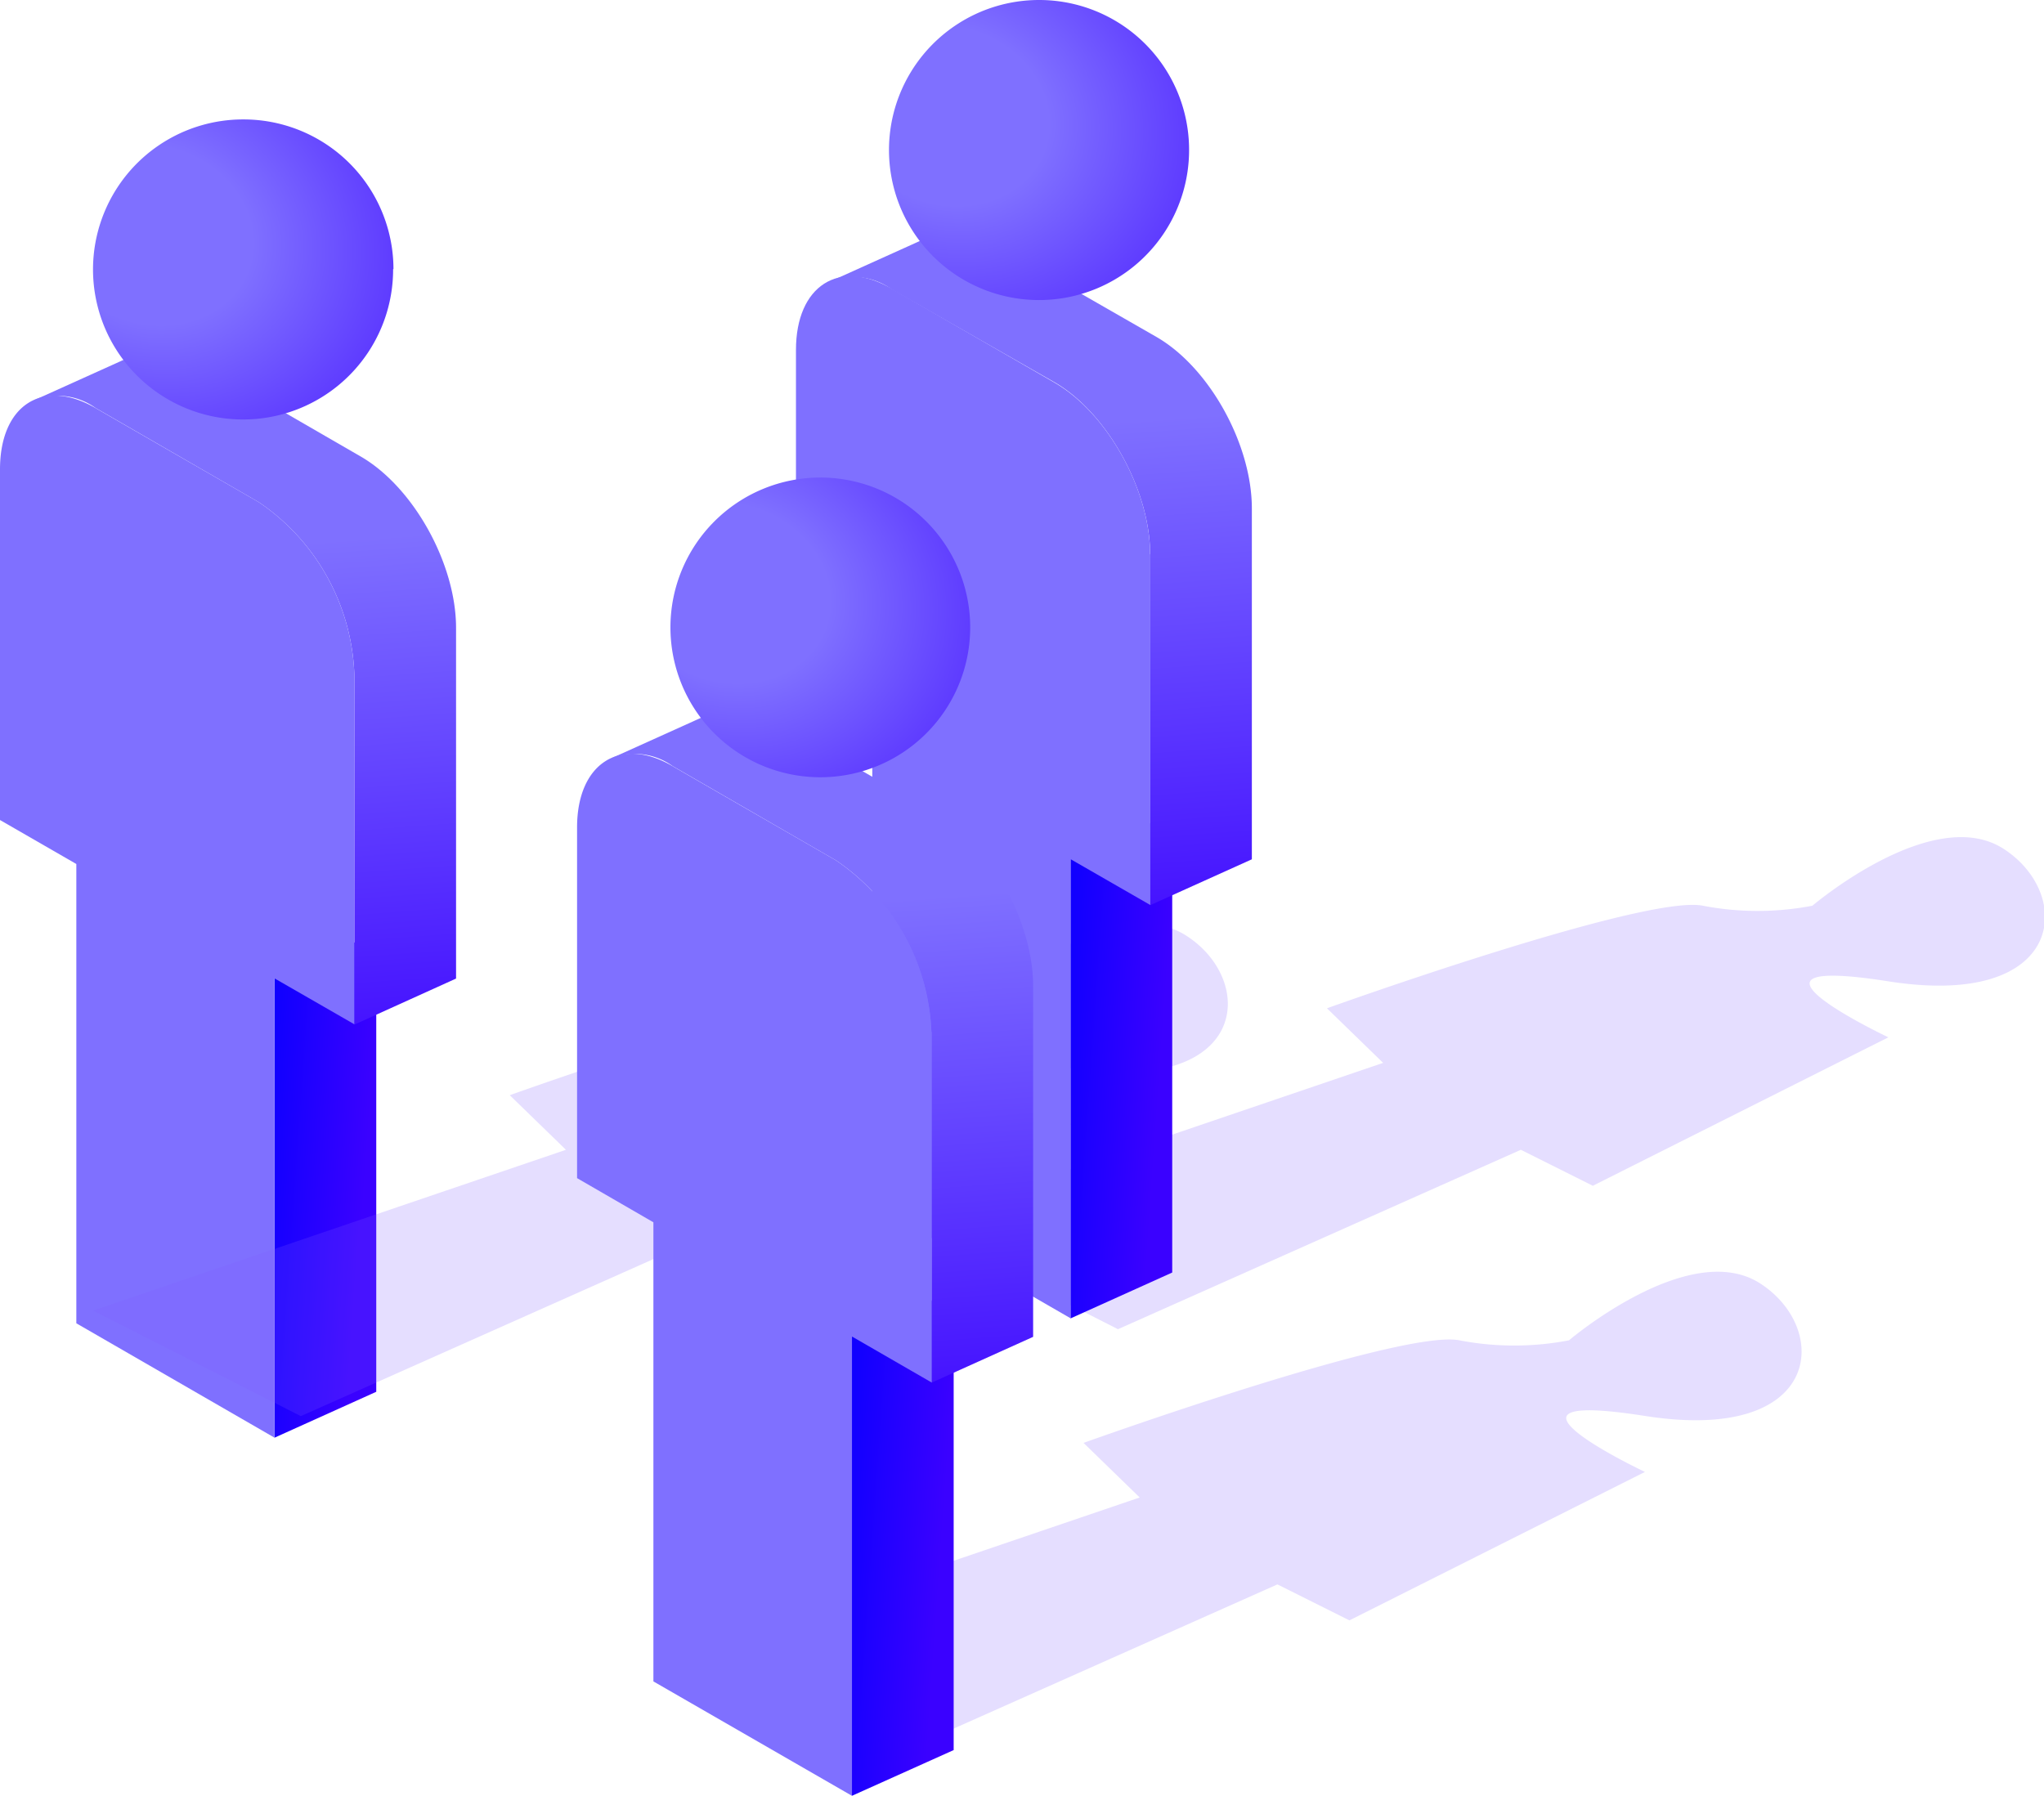
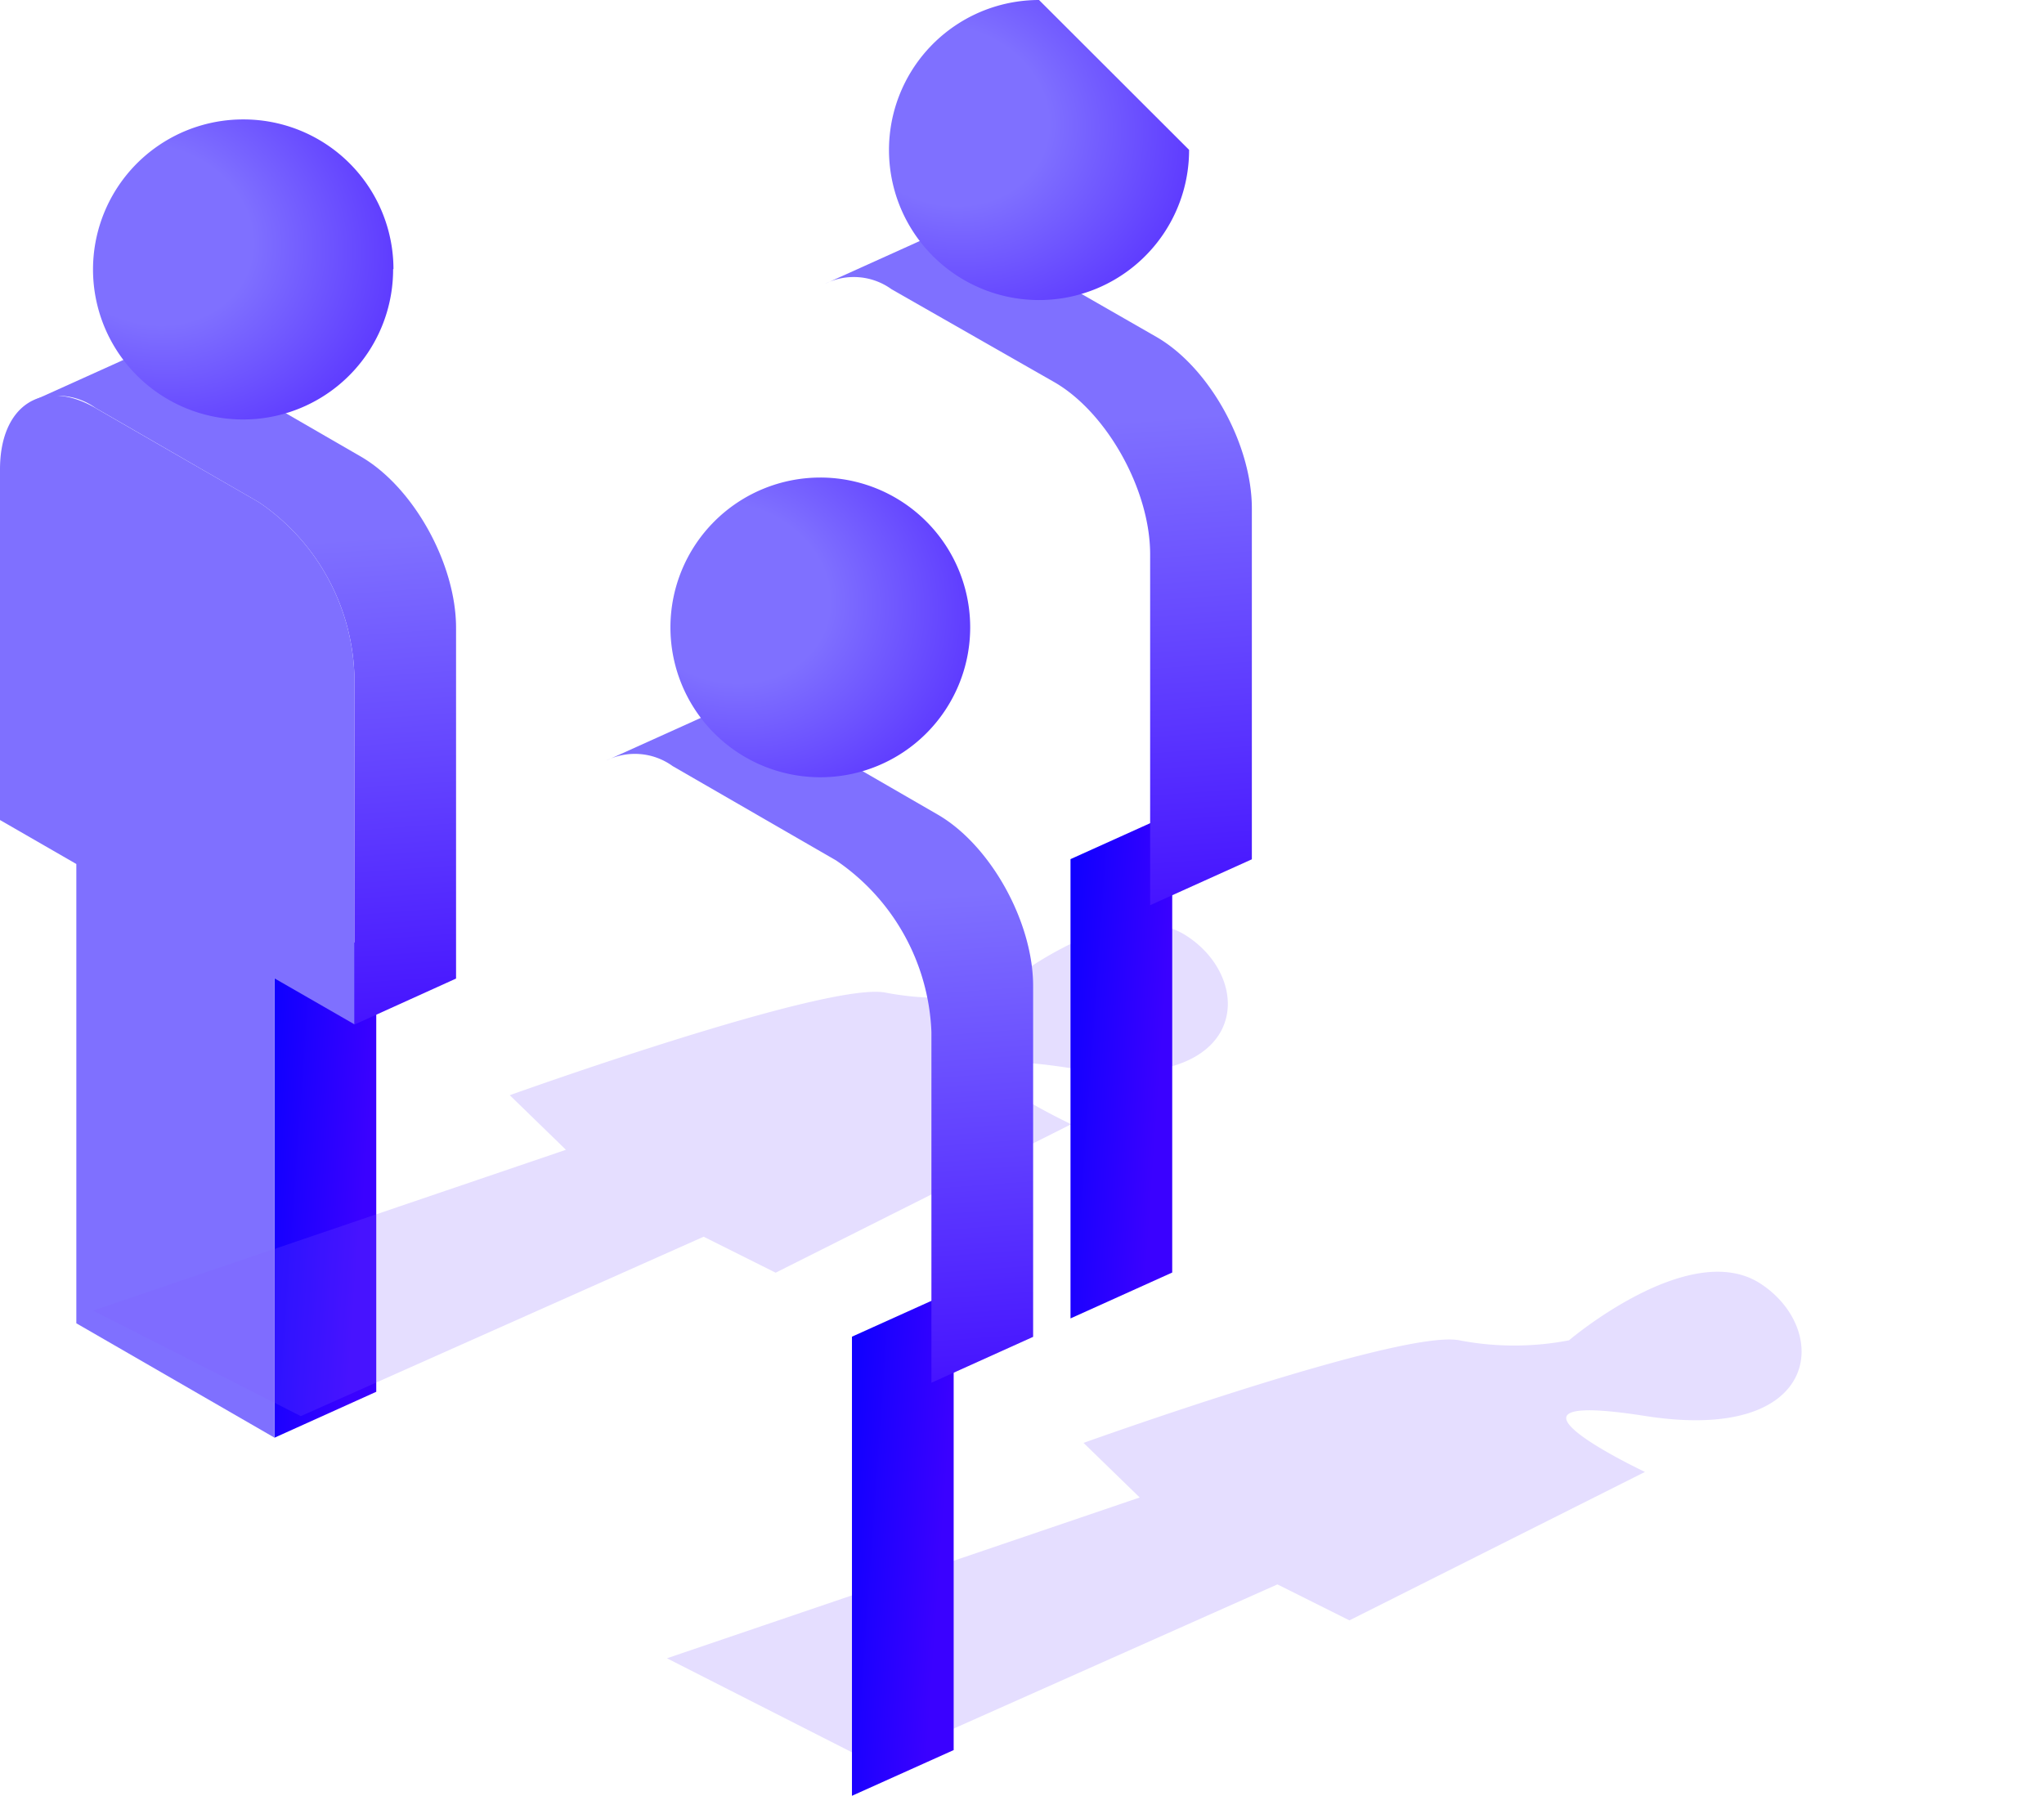
<svg xmlns="http://www.w3.org/2000/svg" xmlns:xlink="http://www.w3.org/1999/xlink" viewBox="0 0 117.56 103.3">
  <defs>
    <style>.cls-1{fill:url(#linear-gradient);}.cls-2{fill:url(#linear-gradient-2);}.cls-3{fill:#7f70ff;}.cls-4{fill:url(#radial-gradient);}.cls-5{fill:#7f5dff;opacity:0.2;isolation:isolate;}.cls-6{fill:url(#linear-gradient-3);}.cls-7{fill:url(#linear-gradient-4);}.cls-8{fill:url(#radial-gradient-2);}.cls-9{fill:url(#linear-gradient-5);}.cls-10{fill:url(#linear-gradient-6);}.cls-11{fill:url(#radial-gradient-3);}</style>
    <linearGradient id="linear-gradient" x1="-487.5" y1="607.2" x2="-485.49" y2="606.5" gradientTransform="matrix(5.85, 0, 0, -29.06, 2865.7, 17700.89)" gradientUnits="userSpaceOnUse">
      <stop offset="0" stop-color="blue" />
      <stop offset="0.61" stop-color="#3a01ff" />
      <stop offset="1" stop-color="#3a01ff" />
    </linearGradient>
    <linearGradient id="linear-gradient-2" x1="-465.93" y1="607" x2="-465.89" y2="606.14" gradientTransform="matrix(24.54, 0, 0, -38.81, 11449.9, 23589.15)" gradientUnits="userSpaceOnUse">
      <stop offset="0" stop-color="#7f70ff" />
      <stop offset="1" stop-color="#3a01ff" />
    </linearGradient>
    <radialGradient id="radial-gradient" cx="-462.48" cy="614.35" r="1.18" gradientTransform="matrix(5.69, -16.28, -18.97, -6.64, 14294.33, -3436.49)" gradientUnits="userSpaceOnUse">
      <stop offset="0" stop-color="#7f70ff" />
      <stop offset="0.25" stop-color="#7f70ff" />
      <stop offset="1" stop-color="#3a01ff" />
    </radialGradient>
    <linearGradient id="linear-gradient-3" x1="-487.5" y1="607.2" x2="-485.49" y2="606.5" gradientTransform="matrix(5.85, 0, 0, -29.06, 2911.48, 17694.02)" xlink:href="#linear-gradient" />
    <linearGradient id="linear-gradient-4" x1="-465.93" y1="607" x2="-465.89" y2="606.14" gradientTransform="matrix(24.54, 0, 0, -38.81, 11495.68, 23582.29)" xlink:href="#linear-gradient-2" />
    <radialGradient id="radial-gradient-2" cx="-462.48" cy="614.35" r="1.18" gradientTransform="matrix(5.69, -16.28, -18.97, -6.64, 14340.11, -3443.35)" xlink:href="#radial-gradient" />
    <linearGradient id="linear-gradient-5" x1="-487.5" y1="607.2" x2="-485.49" y2="606.5" gradientTransform="matrix(5.85, 0, 0, -29.06, 2898.89, 17721.49)" xlink:href="#linear-gradient" />
    <linearGradient id="linear-gradient-6" x1="-465.93" y1="607" x2="-465.89" y2="606.14" gradientTransform="matrix(24.54, 0, 0, -38.81, 11483.09, 23609.75)" xlink:href="#linear-gradient-2" />
    <radialGradient id="radial-gradient-3" cx="-462.48" cy="614.35" r="1.18" gradientTransform="matrix(5.69, -16.28, -18.97, -6.64, 14327.52, -3415.89)" xlink:href="#radial-gradient" />
  </defs>
  <title>ad_impression_icon_2</title>
  <g id="Layer_2" data-name="Layer 2">
    <g id="Layer_1-2" data-name="Layer 1">
      <g id="Group_4033" data-name="Group 4033">
        <g id="human">
          <g id="Layer_1-2-2" data-name="Layer 1-2">
            <path id="Path_15579" data-name="Path 15579" class="cls-1" d="M15.79,82.7l5.85-2.64V53.65l-5.85,2.64Z" />
            <path id="Path_15580" data-name="Path 15580" class="cls-2" d="M26.23,36.12c0-3.7-2.46-8.12-5.5-9.87l-9.38-5.42a3.71,3.71,0,0,0-3.8-.33h0L1.68,23.15h0a3.71,3.71,0,0,1,3.82.32l9.39,5.42a12.52,12.52,0,0,1,5.49,9.87h0V58.94l5.85-2.65V36.12Z" />
            <path id="Path_15581" data-name="Path 15581" class="cls-3" d="M20.38,38.76a12.52,12.52,0,0,0-5.49-9.87l-9.4-5.42C2.46,21.72,0,23.3,0,27H0V47.17L4.39,49.7V76.12l11.4,6.58V56.28l4.59,2.64V38.75h0Z" />
            <path id="Path_15582" data-name="Path 15582" class="cls-4" d="M22.61,15.48A8.63,8.63,0,1,1,14,6.87a8.62,8.62,0,0,1,8.63,8.61Z" />
            <path id="Path_15583" data-name="Path 15583" class="cls-5" d="M5.36,75.39l27.19-9.25L29.32,63s18.29-6.57,21.62-5.9a16.69,16.69,0,0,0,6.3,0s6.93-5.9,11-3.27,3.56,9.22-6.63,7.62,0,3.22,0,3.22l-17,8.54-4.14-2.07L17.3,81.46Z" />
-             <path id="Path_15584" data-name="Path 15584" class="cls-5" d="M52.36,70.39l27.19-9.25L76.32,58s18.29-6.57,21.62-5.9a16.69,16.69,0,0,0,6.3,0s6.93-5.9,11-3.27,3.56,9.22-6.63,7.62,0,3.22,0,3.22l-17,8.54-4.14-2.07L64.3,76.46Z" />
            <path id="Path_15585" data-name="Path 15585" class="cls-5" d="M38.36,95.39l27.19-9.25L62.32,83s18.29-6.57,21.62-5.9a16.69,16.69,0,0,0,6.3,0s6.93-5.9,11-3.27,3.56,9.22-6.63,7.62,0,3.22,0,3.22l-17,8.54-4.14-2.07L50.3,101.46Z" />
          </g>
        </g>
        <g id="human-2">
          <g id="Layer_1-3" data-name="Layer 1-3">
            <path id="Path_15579-2" data-name="Path 15579-2" class="cls-6" d="M61.57,75.84l5.85-2.64V46.78l-5.85,2.64Z" />
            <path id="Path_15580-2" data-name="Path 15580-2" class="cls-7" d="M72,29.25c0-3.7-2.45-8.12-5.49-9.87L57.13,14a3.74,3.74,0,0,0-3.8-.33h0l-5.87,2.65h0a3.71,3.71,0,0,1,3.82.32L60.67,22c3,1.75,5.48,6.18,5.48,9.88h0V52.07L72,49.43V29.25Z" />
-             <path id="Path_15581-2" data-name="Path 15581-2" class="cls-3" d="M66.15,31.89c0-3.7-2.46-8.12-5.48-9.87l-9.4-5.42c-3-1.75-5.49-.17-5.49,3.53h0V40.3l4.39,2.54V69.25l11.4,6.58V49.42l4.59,2.64V31.89h0Z" />
-             <path id="Path_15582-2" data-name="Path 15582-2" class="cls-8" d="M68.39,8.62A8.63,8.63,0,1,1,59.76,0a8.62,8.62,0,0,1,8.63,8.62Z" />
+             <path id="Path_15582-2" data-name="Path 15582-2" class="cls-8" d="M68.39,8.62A8.63,8.63,0,1,1,59.76,0Z" />
          </g>
        </g>
        <g id="human-3">
          <g id="Layer_1-4" data-name="Layer 1-4">
            <path id="Path_15579-3" data-name="Path 15579-3" class="cls-9" d="M49,103.3l5.85-2.63V74.25L49,76.89Z" />
            <path id="Path_15580-3" data-name="Path 15580-3" class="cls-10" d="M59.42,56.72c0-3.7-2.46-8.12-5.5-9.87l-9.38-5.42a3.71,3.71,0,0,0-3.8-.33h0l-5.87,2.65h0a3.71,3.71,0,0,1,3.82.32l9.39,5.42a12.52,12.52,0,0,1,5.49,9.87h0V79.54l5.85-2.64V56.72Z" />
-             <path id="Path_15581-3" data-name="Path 15581-3" class="cls-3" d="M53.57,59.36a12.52,12.52,0,0,0-5.49-9.87l-9.4-5.42c-3-1.75-5.49-.17-5.49,3.53h0V67.77l4.39,2.54V96.72L49,103.3V76.88l4.59,2.65V59.36Z" />
            <path id="Path_15582-3" data-name="Path 15582-3" class="cls-11" d="M55.8,36.09a8.62,8.62,0,1,1-8.63-8.62,8.62,8.62,0,0,1,8.63,8.62Z" />
          </g>
        </g>
      </g>
    </g>
  </g>
</svg>